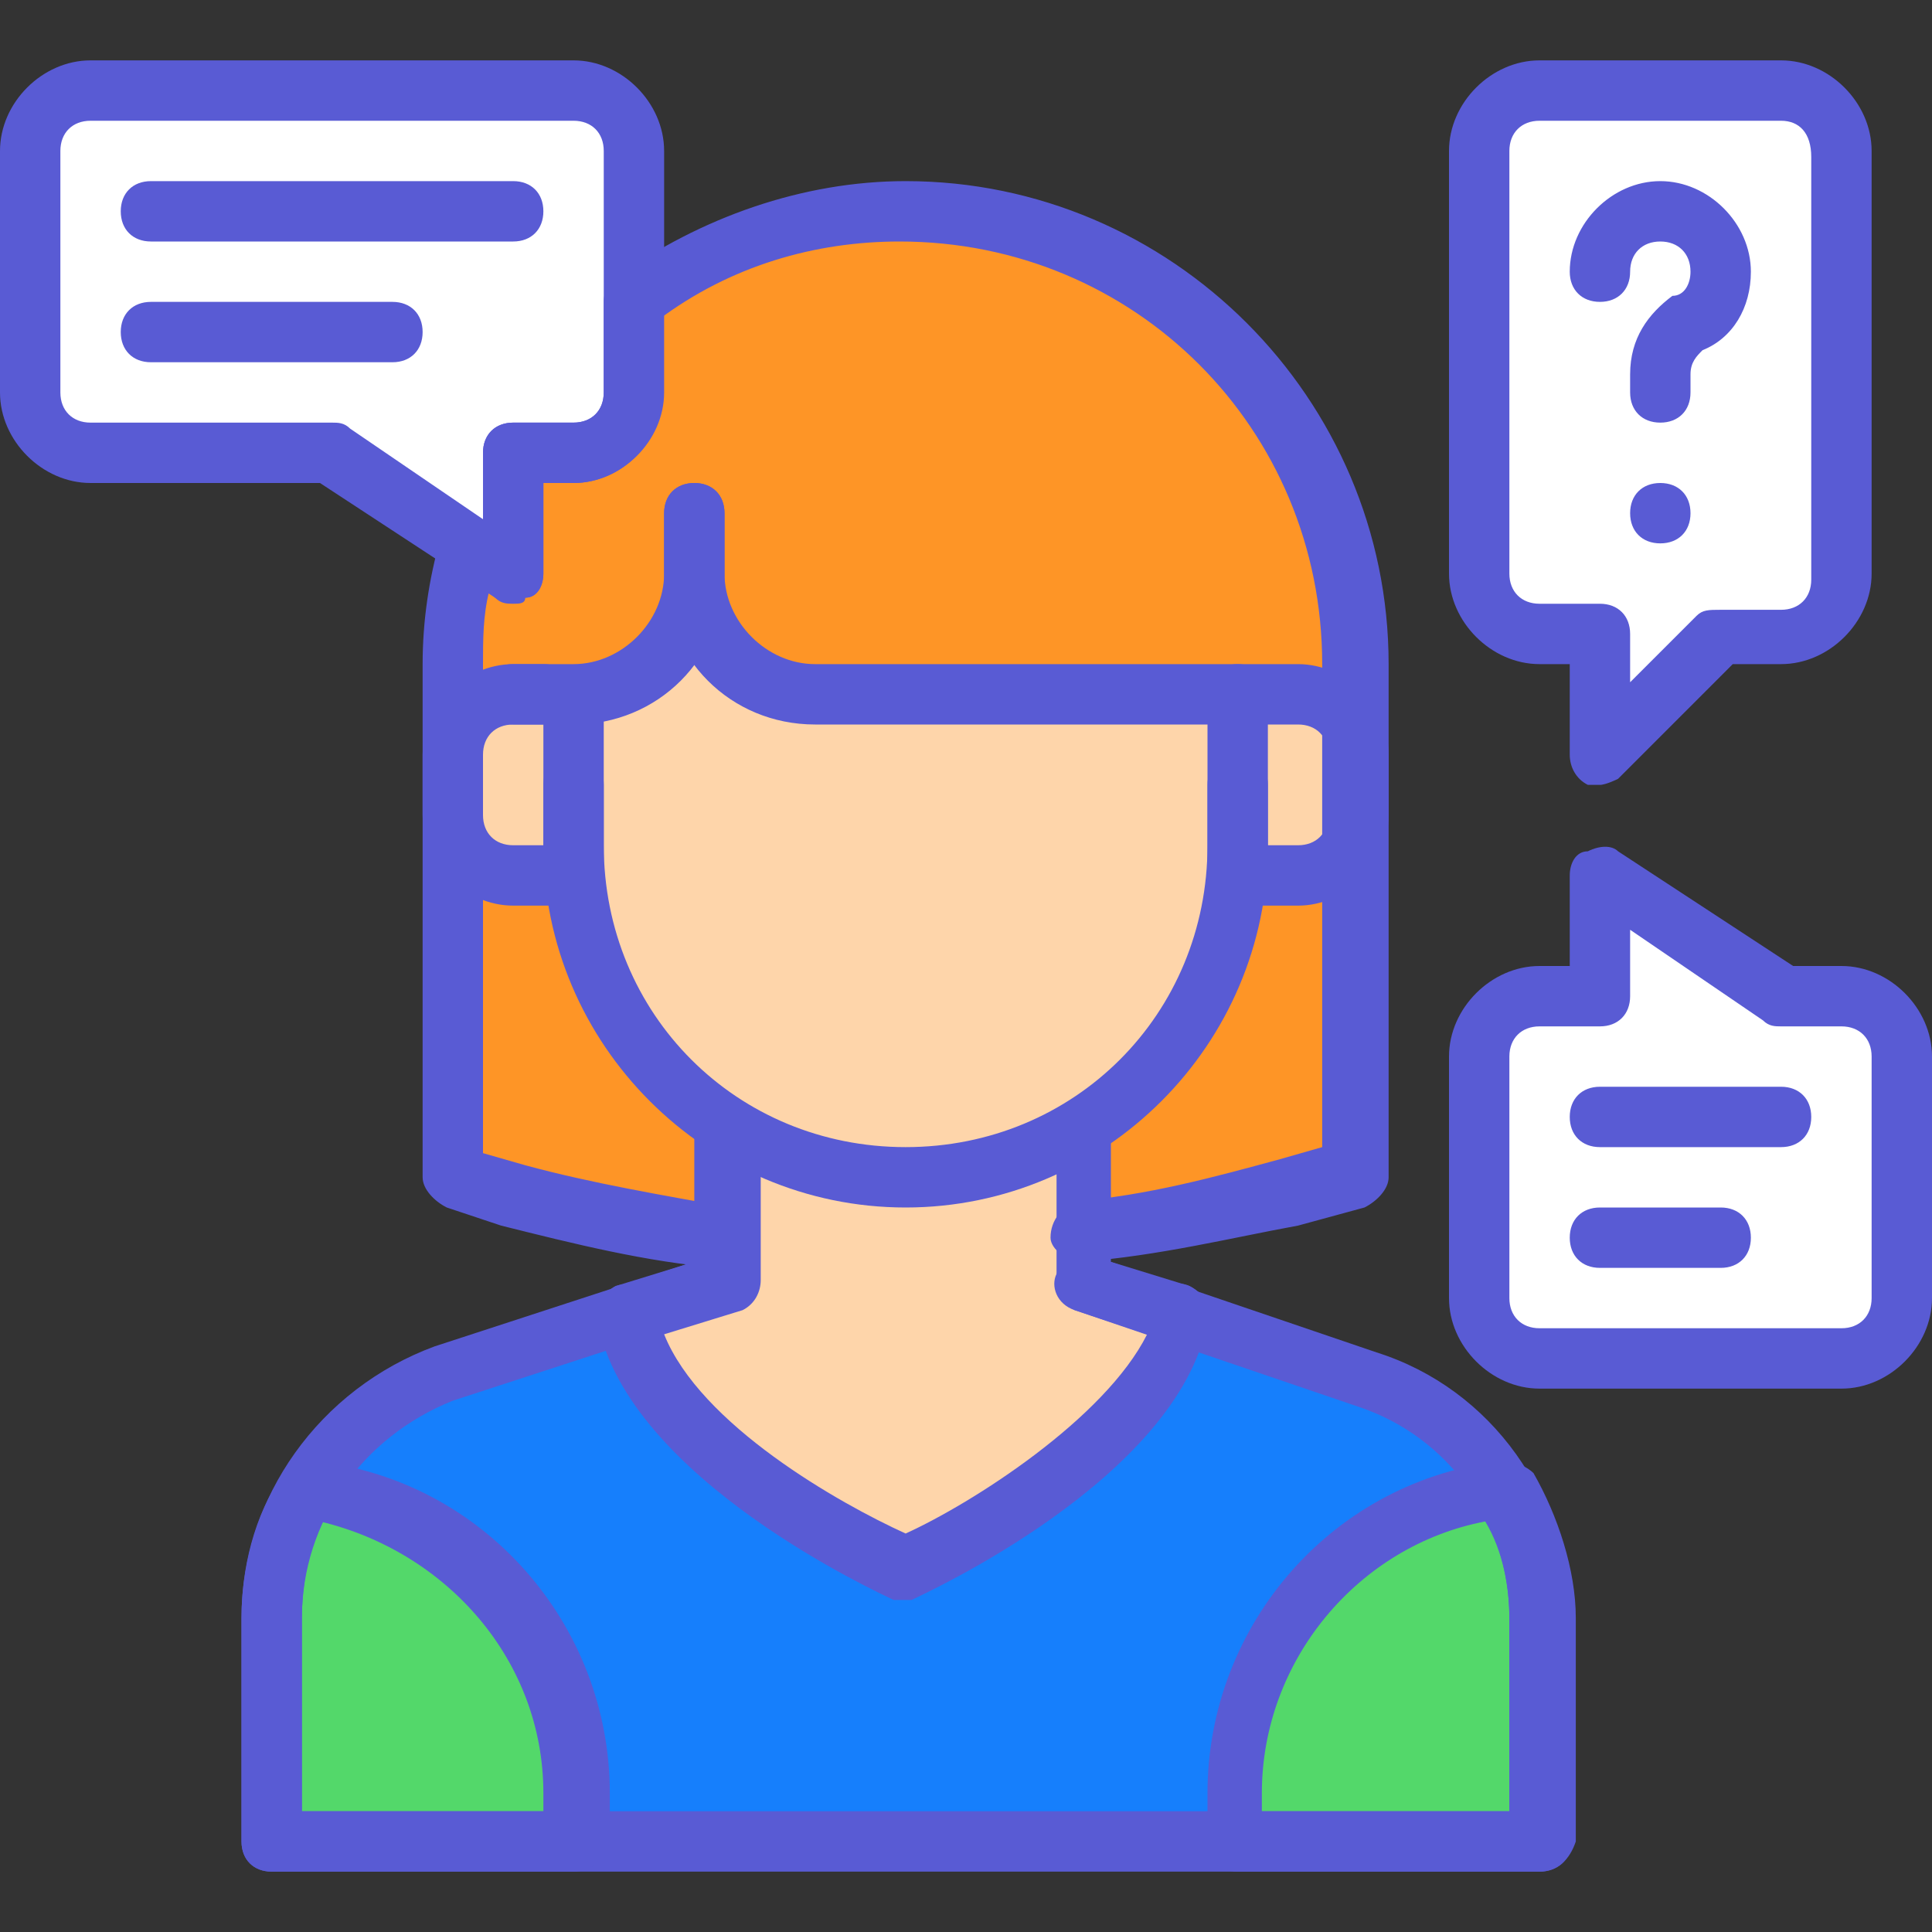
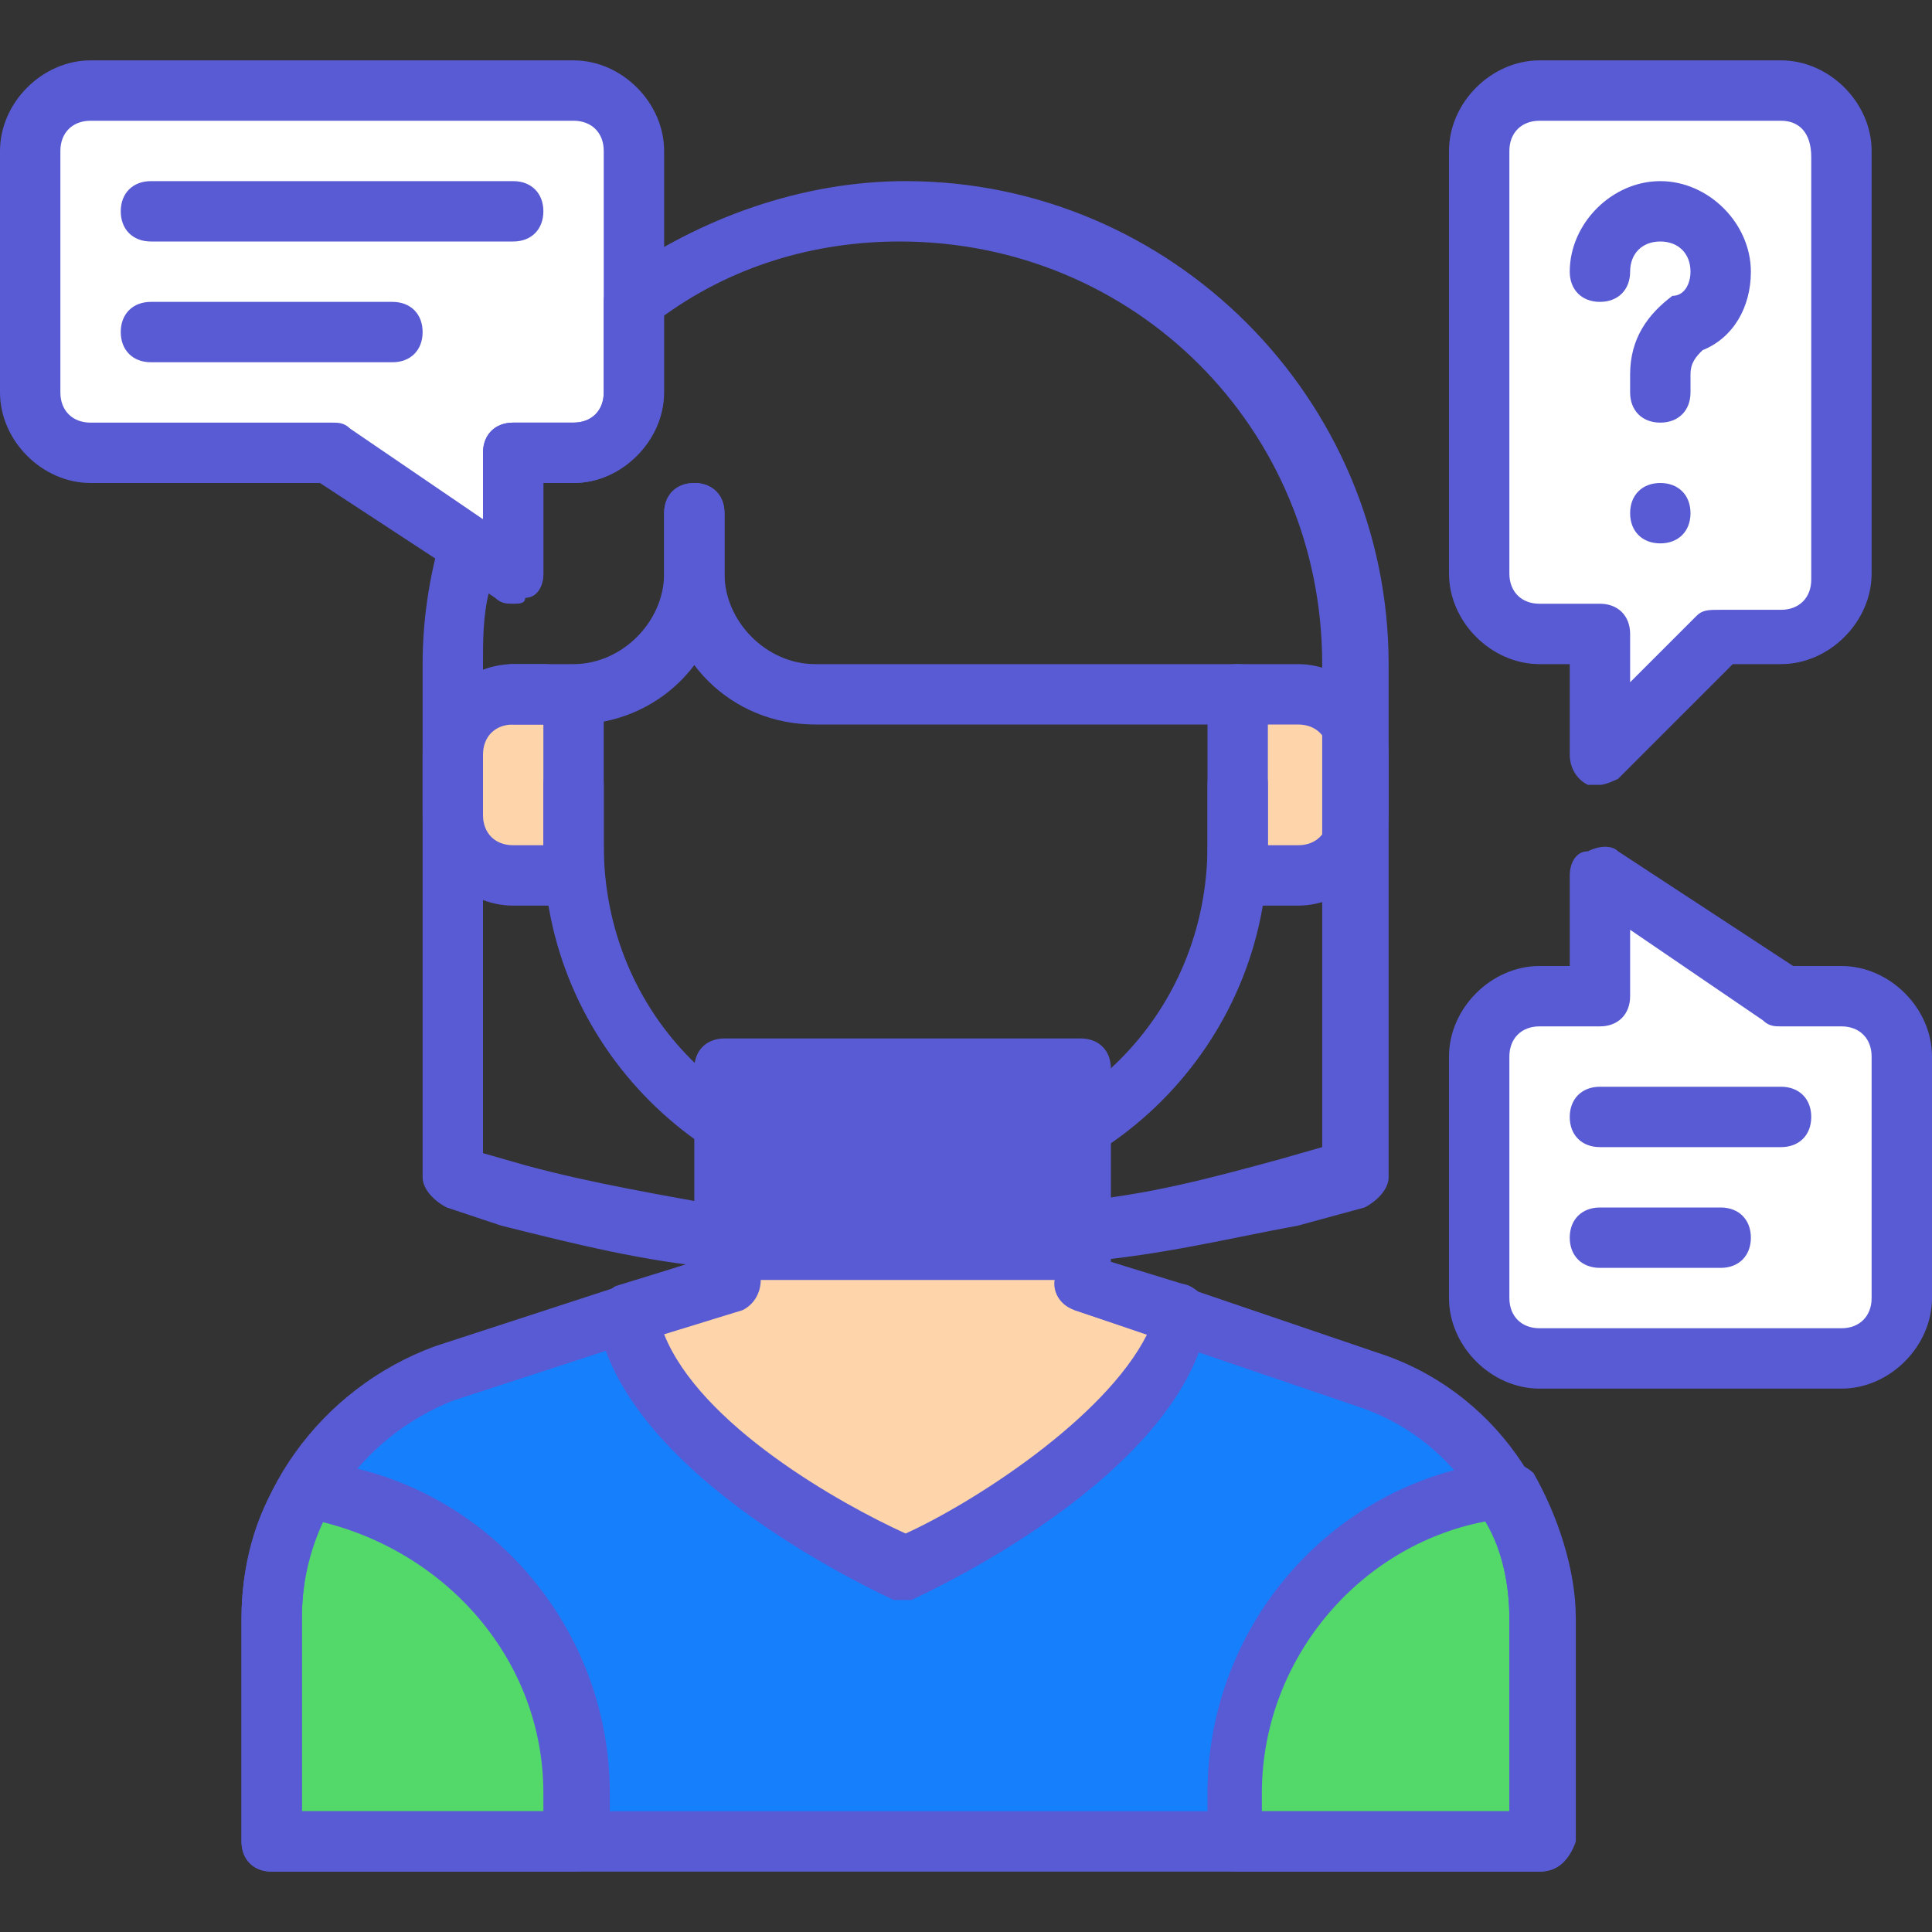
<svg xmlns="http://www.w3.org/2000/svg" width="60" height="60" viewBox="0 0 60 60" fill="none">
  <rect x="0" y="0" width="60" height="60" fill="#333333" stroke="none" />
  <path d="M42.375 42.938L36.75 41.062C36 45.562 28.125 48.938 28.125 48.938C28.125 48.938 20.438 45.375 19.5 41.062L13.875 42.938C10.688 44.062 8.438 47.062 8.438 50.438V57.375H47.812V50.438C47.812 46.875 45.562 43.875 42.375 42.938Z" fill="#167FFC" />
  <path d="M47.812 57.188V50.25C47.812 48.75 47.438 47.438 46.688 46.125C42 46.688 38.438 50.625 38.438 55.5V57H47.812V57.188ZM8.438 57.188V50.25C8.438 48.75 8.812 47.438 9.562 46.125C14.25 46.688 17.812 50.625 17.812 55.5V57H8.438V57.188Z" fill="#53D86A" />
-   <path d="M22.688 38.25C20.438 38.062 18.375 37.5 16.125 36.938L14.062 36.375V20.625C14.062 12.938 20.438 6.562 28.125 6.562C35.812 6.562 42.188 12.938 42.188 20.625V36.562L40.125 37.125C37.875 37.688 35.812 38.062 33.562 38.438" fill="#FE9526" />
  <path d="M33.562 33.188H22.5V39.938L19.5 40.875C20.25 45.375 28.125 48.75 28.125 48.75C28.125 48.75 35.812 45.188 36.75 40.875L33.75 39.938V33.188H33.562Z" fill="#FED5AA" />
-   <path d="M19.5 41.812C19.125 41.812 18.75 41.624 18.562 41.249V40.874C18.562 40.499 18.75 40.124 19.125 39.937C19.688 39.749 20.062 40.124 20.25 40.499V40.874C20.25 41.249 20.062 41.624 19.688 41.812H19.5Z" fill="#595BD4" />
  <path d="M36.75 41.812H36.375C36 41.625 35.812 41.25 35.812 40.875V40.5C36 39.938 36.562 39.75 36.938 39.938C37.312 40.125 37.5 40.5 37.5 40.875V41.25C37.5 41.625 37.125 41.812 36.75 41.812Z" fill="#595BD4" />
  <path d="M33.562 33.188H22.5V39.938L19.5 40.875C20.438 45.375 28.125 48.75 28.125 48.75C28.125 48.75 35.812 45.188 36.75 40.875L33.75 39.938V33.188H33.562Z" fill="#FED5AA" />
-   <path d="M28.125 49.688H27.75C27.375 49.5 19.5 45.938 18.562 41.062C18.562 40.688 18.75 40.125 19.125 39.938L21.562 39.188V33.188C21.562 32.625 21.938 32.25 22.5 32.25H33.562C34.125 32.25 34.5 32.625 34.5 33.188V39.188L36.938 39.938C37.312 40.125 37.688 40.5 37.5 41.062C36.562 45.938 28.688 49.5 28.312 49.688H28.125ZM20.625 41.438C21.75 44.25 26.062 46.688 28.125 47.625C30.188 46.688 34.312 44.062 35.625 41.438L33.375 40.688C33 40.5 32.812 40.125 32.812 39.75V33.938H23.625V39.75C23.625 40.125 23.438 40.5 23.062 40.688L20.625 41.438Z" fill="#595BD4" />
+   <path d="M28.125 49.688H27.75C27.375 49.5 19.5 45.938 18.562 41.062C18.562 40.688 18.75 40.125 19.125 39.938L21.562 39.188V33.188C21.562 32.625 21.938 32.25 22.5 32.25H33.562C34.125 32.25 34.5 32.625 34.5 33.188V39.188L36.938 39.938C37.312 40.125 37.688 40.5 37.5 41.062C36.562 45.938 28.688 49.5 28.312 49.688H28.125ZM20.625 41.438C21.75 44.25 26.062 46.688 28.125 47.625C30.188 46.688 34.312 44.062 35.625 41.438L33.375 40.688C33 40.5 32.812 40.125 32.812 39.75H23.625V39.75C23.625 40.125 23.438 40.5 23.062 40.688L20.625 41.438Z" fill="#595BD4" />
  <path d="M15.938 21.562C14.812 21.562 14.062 22.312 14.062 23.438V25.312C14.062 26.438 14.812 27.188 15.938 27.188H17.812V21.562H15.938ZM40.312 21.562H38.438V27.188H40.312C41.438 27.188 42.188 26.438 42.188 25.312V23.438C42.188 22.312 41.438 21.562 40.312 21.562Z" fill="#FED5AA" />
-   <path d="M25.312 21.562C23.25 21.562 21.562 19.875 21.562 17.812C21.562 19.875 19.875 21.562 17.812 21.562V26.25C17.812 31.875 22.5 36.562 28.125 36.562C33.75 36.562 38.438 31.875 38.438 26.25V21.562H25.312Z" fill="#FED5AA" />
  <path d="M55.312 2.812H47.812C46.688 2.812 45.938 3.562 45.938 4.688V17.812C45.938 18.938 46.688 19.688 47.812 19.688H49.688V23.438L53.438 19.688H55.312C56.438 19.688 57.188 18.938 57.188 17.812V4.688C57.188 3.562 56.438 2.812 55.312 2.812ZM2.812 2.812H17.812C18.938 2.812 19.688 3.562 19.688 4.688V12.188C19.688 13.312 18.938 14.062 17.812 14.062H15.938V17.812L10.312 14.062H2.812C1.688 14.062 0.938 13.312 0.938 12.188V4.688C0.938 3.562 1.688 2.812 2.812 2.812ZM57.188 42.188H47.812C46.688 42.188 45.938 41.438 45.938 40.312V32.812C45.938 31.688 46.688 30.938 47.812 30.938H49.688V27.188L55.312 30.938H57.188C58.312 30.938 59.062 31.688 59.062 32.812V40.312C59.062 41.438 58.312 42.188 57.188 42.188Z" fill="white" />
  <path d="M55.312 35.625H49.688C49.125 35.625 48.75 35.25 48.75 34.688C48.75 34.125 49.125 33.75 49.688 33.75H55.312C55.875 33.75 56.25 34.125 56.25 34.688C56.25 35.25 55.875 35.625 55.312 35.625ZM53.438 39.375H49.688C49.125 39.375 48.75 39 48.75 38.438C48.75 37.875 49.125 37.5 49.688 37.5H53.438C54 37.5 54.375 37.875 54.375 38.438C54.375 39 54 39.375 53.438 39.375ZM15.938 7.5H4.688C4.125 7.5 3.75 7.125 3.75 6.562C3.75 6 4.125 5.625 4.688 5.625H15.938C16.5 5.625 16.875 6 16.875 6.562C16.875 7.125 16.5 7.5 15.938 7.5ZM12.188 11.25H4.688C4.125 11.25 3.75 10.875 3.75 10.312C3.75 9.75 4.125 9.375 4.688 9.375H12.188C12.75 9.375 13.125 9.75 13.125 10.312C13.125 10.875 12.75 11.25 12.188 11.25ZM28.125 37.5C21.938 37.5 16.875 32.438 16.875 26.25V22.312C16.875 21.75 17.25 21.375 17.812 21.375C18.375 21.375 18.75 21.75 18.75 22.312V26.25C18.75 31.5 22.875 35.625 28.125 35.625C33.375 35.625 37.5 31.5 37.5 26.25V22.312C37.5 21.75 37.875 21.375 38.438 21.375C39 21.375 39.375 21.75 39.375 22.312V26.25C39.375 32.438 34.312 37.5 28.125 37.5ZM47.812 58.125H8.438C7.875 58.125 7.5 57.75 7.5 57.188V50.25C7.5 46.5 9.938 43.125 13.5 41.812L22.125 39C22.688 38.812 23.062 39.188 23.25 39.562C23.438 39.938 23.062 40.5 22.688 40.688L14.062 43.5C11.25 44.625 9.375 47.25 9.375 50.25V56.25H46.875V50.25C46.875 47.25 45 44.625 42.188 43.688L33.375 40.688C32.812 40.5 32.625 39.938 32.812 39.562C33 39 33.562 38.812 33.938 39L42.75 42C46.312 43.125 48.75 46.5 48.75 50.438V57.375C48.75 57.75 48.375 58.125 47.812 58.125Z" fill="#595BD4" />
  <path d="M47.812 58.125H38.438C37.875 58.125 37.5 57.75 37.5 57.188V55.688C37.5 50.438 41.438 45.938 46.688 45.375C47.062 45.375 47.438 45.562 47.625 45.75C48.375 47.062 48.938 48.75 48.938 50.25V57.188C48.75 57.75 48.375 58.125 47.812 58.125ZM39.375 56.25H46.875V50.25C46.875 49.312 46.688 48.188 46.125 47.25C42.188 48 39.188 51.562 39.188 55.688V56.25H39.375ZM17.812 58.125H8.438C7.875 58.125 7.5 57.75 7.5 57.188V50.25C7.5 48.75 7.875 47.062 8.812 45.75C9 45.375 9.375 45.188 9.75 45.375C15 45.938 18.938 50.438 18.938 55.688V57.188C18.75 57.75 18.375 58.125 17.812 58.125ZM9.375 56.25H16.875V55.688C16.875 51.562 13.875 48.188 9.938 47.25C9.562 48.188 9.375 49.312 9.375 50.25V56.25ZM17.812 28.125H15.938C14.438 28.125 13.125 26.812 13.125 25.312V23.438C13.125 21.938 14.438 20.625 15.938 20.625H16.875C17.438 20.625 17.812 21 17.812 21.562C17.812 22.125 17.438 22.5 16.875 22.5H15.938C15.375 22.5 15 22.875 15 23.438V25.312C15 25.875 15.375 26.25 15.938 26.25H16.875V24.375C16.875 23.812 17.25 23.438 17.812 23.438C18.375 23.438 18.75 23.812 18.75 24.375V27.188C18.75 27.75 18.375 28.125 17.812 28.125ZM40.312 28.125H38.438C37.875 28.125 37.5 27.75 37.5 27.188V24.375C37.5 23.812 37.875 23.438 38.438 23.438C39 23.438 39.375 23.812 39.375 24.375V26.25H40.312C40.875 26.25 41.25 25.875 41.25 25.312V23.438C41.25 22.875 40.875 22.5 40.312 22.5H38.438C37.875 22.5 37.5 22.125 37.5 21.562C37.5 21 37.875 20.625 38.438 20.625H40.312C41.812 20.625 43.125 21.938 43.125 23.438V25.312C43.125 26.812 41.812 28.125 40.312 28.125Z" fill="#595BD4" />
  <path d="M17.812 22.5H15.938C15.375 22.5 15 22.125 15 21.562C15 21 15.375 20.625 15.938 20.625H17.812C19.312 20.625 20.625 19.312 20.625 17.812V15.938C20.625 15.375 21 15 21.562 15C22.125 15 22.5 15.375 22.5 15.938V17.812C22.5 20.438 20.438 22.5 17.812 22.5Z" fill="#595BD4" />
  <path d="M38.438 22.5H25.312C22.688 22.5 20.625 20.438 20.625 17.812V15.938C20.625 15.375 21 15 21.562 15C22.125 15 22.5 15.375 22.5 15.938V17.812C22.5 19.312 23.812 20.625 25.312 20.625H38.438C39 20.625 39.375 21 39.375 21.562C39.375 22.125 39 22.5 38.438 22.5ZM49.688 24.375H49.312C48.938 24.188 48.75 23.812 48.75 23.438V20.625H47.812C46.312 20.625 45 19.312 45 17.812V4.688C45 3.188 46.312 1.875 47.812 1.875H55.312C56.812 1.875 58.125 3.188 58.125 4.688V17.812C58.125 19.312 56.812 20.625 55.312 20.625H53.812L50.25 24.188C50.25 24.188 49.875 24.375 49.688 24.375ZM47.812 3.75C47.25 3.75 46.875 4.125 46.875 4.688V17.812C46.875 18.375 47.25 18.75 47.812 18.75H49.688C50.25 18.75 50.625 19.125 50.625 19.688V21.188L52.688 19.125C52.875 18.938 53.062 18.938 53.438 18.938H55.312C55.875 18.938 56.25 18.562 56.25 18V4.875C56.25 4.125 55.875 3.75 55.312 3.75H47.812ZM15.938 18.75C15.75 18.75 15.562 18.75 15.375 18.562L9.938 15H2.812C1.312 15 0 13.688 0 12.188V4.688C0 3.188 1.312 1.875 2.812 1.875H17.812C19.312 1.875 20.625 3.188 20.625 4.688V12.188C20.625 13.688 19.312 15 17.812 15H16.875V17.812C16.875 18.188 16.688 18.562 16.312 18.562C16.312 18.75 16.125 18.75 15.938 18.75ZM2.812 3.75C2.25 3.75 1.875 4.125 1.875 4.688V12.188C1.875 12.75 2.25 13.125 2.812 13.125H10.312C10.5 13.125 10.688 13.125 10.875 13.312L15 16.125V14.062C15 13.5 15.375 13.125 15.938 13.125H17.812C18.375 13.125 18.75 12.75 18.75 12.188V4.688C18.75 4.125 18.375 3.75 17.812 3.75H2.812Z" fill="#595BD4" />
  <path d="M33.562 39.188C33.188 39.188 32.625 38.812 32.625 38.438C32.625 37.875 33 37.5 33.375 37.312C35.625 37.125 37.688 36.562 39.75 36L41.062 35.625V20.625C41.062 13.312 35.25 7.5 27.938 7.5C25.312 7.5 22.688 8.25 20.438 9.938V12.188C20.625 13.688 19.312 15 17.812 15H16.875V17.812C16.875 18.188 16.688 18.562 16.312 18.562C16.125 18.75 15.75 18.75 15.375 18.562L15.188 18.375C15 19.125 15 19.875 15 20.625V35.812L16.312 36.188C18.375 36.75 20.625 37.125 22.688 37.5C23.25 37.5 23.625 38.062 23.438 38.625C23.438 39.188 22.875 39.562 22.312 39.375C20.062 39.188 17.812 38.625 15.562 38.062L13.875 37.5C13.5 37.312 13.125 36.938 13.125 36.562V20.625C13.125 19.312 13.312 18 13.688 16.688C13.688 16.312 14.062 16.125 14.25 16.125H15V14.062C15 13.5 15.375 13.125 15.938 13.125H17.812C18.375 13.125 18.75 12.75 18.75 12.188V9.375C18.75 9 18.938 8.812 19.125 8.625C21.75 6.75 24.938 5.625 28.125 5.625C36.375 5.625 43.125 12.375 43.125 20.625V36.562C43.125 36.938 42.75 37.312 42.375 37.5L40.312 38.062C38.25 38.438 36 39 33.562 39.188C33.75 39.188 33.75 39.188 33.562 39.188ZM57.188 43.125H47.812C46.312 43.125 45 41.812 45 40.312V32.812C45 31.312 46.312 30 47.812 30H48.75V27.188C48.75 26.812 48.938 26.438 49.312 26.438C49.688 26.25 50.062 26.25 50.25 26.438L55.688 30H57.188C58.688 30 60 31.312 60 32.812V40.312C60 41.812 58.688 43.125 57.188 43.125ZM47.812 31.875C47.25 31.875 46.875 32.25 46.875 32.812V40.312C46.875 40.875 47.25 41.25 47.812 41.25H57.188C57.75 41.25 58.125 40.875 58.125 40.312V32.812C58.125 32.25 57.75 31.875 57.188 31.875H55.312C55.125 31.875 54.938 31.875 54.75 31.688L50.625 28.875V30.938C50.625 31.5 50.25 31.875 49.688 31.875H47.812ZM51.562 13.125C51 13.125 50.625 12.75 50.625 12.188V11.625C50.625 10.5 51.188 9.75 51.938 9.188C52.312 9.188 52.5 8.812 52.5 8.438C52.5 7.875 52.125 7.5 51.562 7.5C51 7.5 50.625 7.875 50.625 8.438C50.625 9 50.25 9.375 49.688 9.375C49.125 9.375 48.75 9 48.75 8.438C48.75 6.938 50.062 5.625 51.562 5.625C53.062 5.625 54.375 6.938 54.375 8.438C54.375 9.562 53.812 10.5 52.875 10.875C52.688 11.062 52.5 11.25 52.5 11.625V12.188C52.5 12.75 52.125 13.125 51.562 13.125ZM51.562 16.875C51 16.875 50.625 16.5 50.625 15.938C50.625 15.375 51 15 51.562 15C52.125 15 52.5 15.375 52.5 15.938C52.5 16.5 52.125 16.875 51.562 16.875Z" fill="#595BD4" />
</svg>